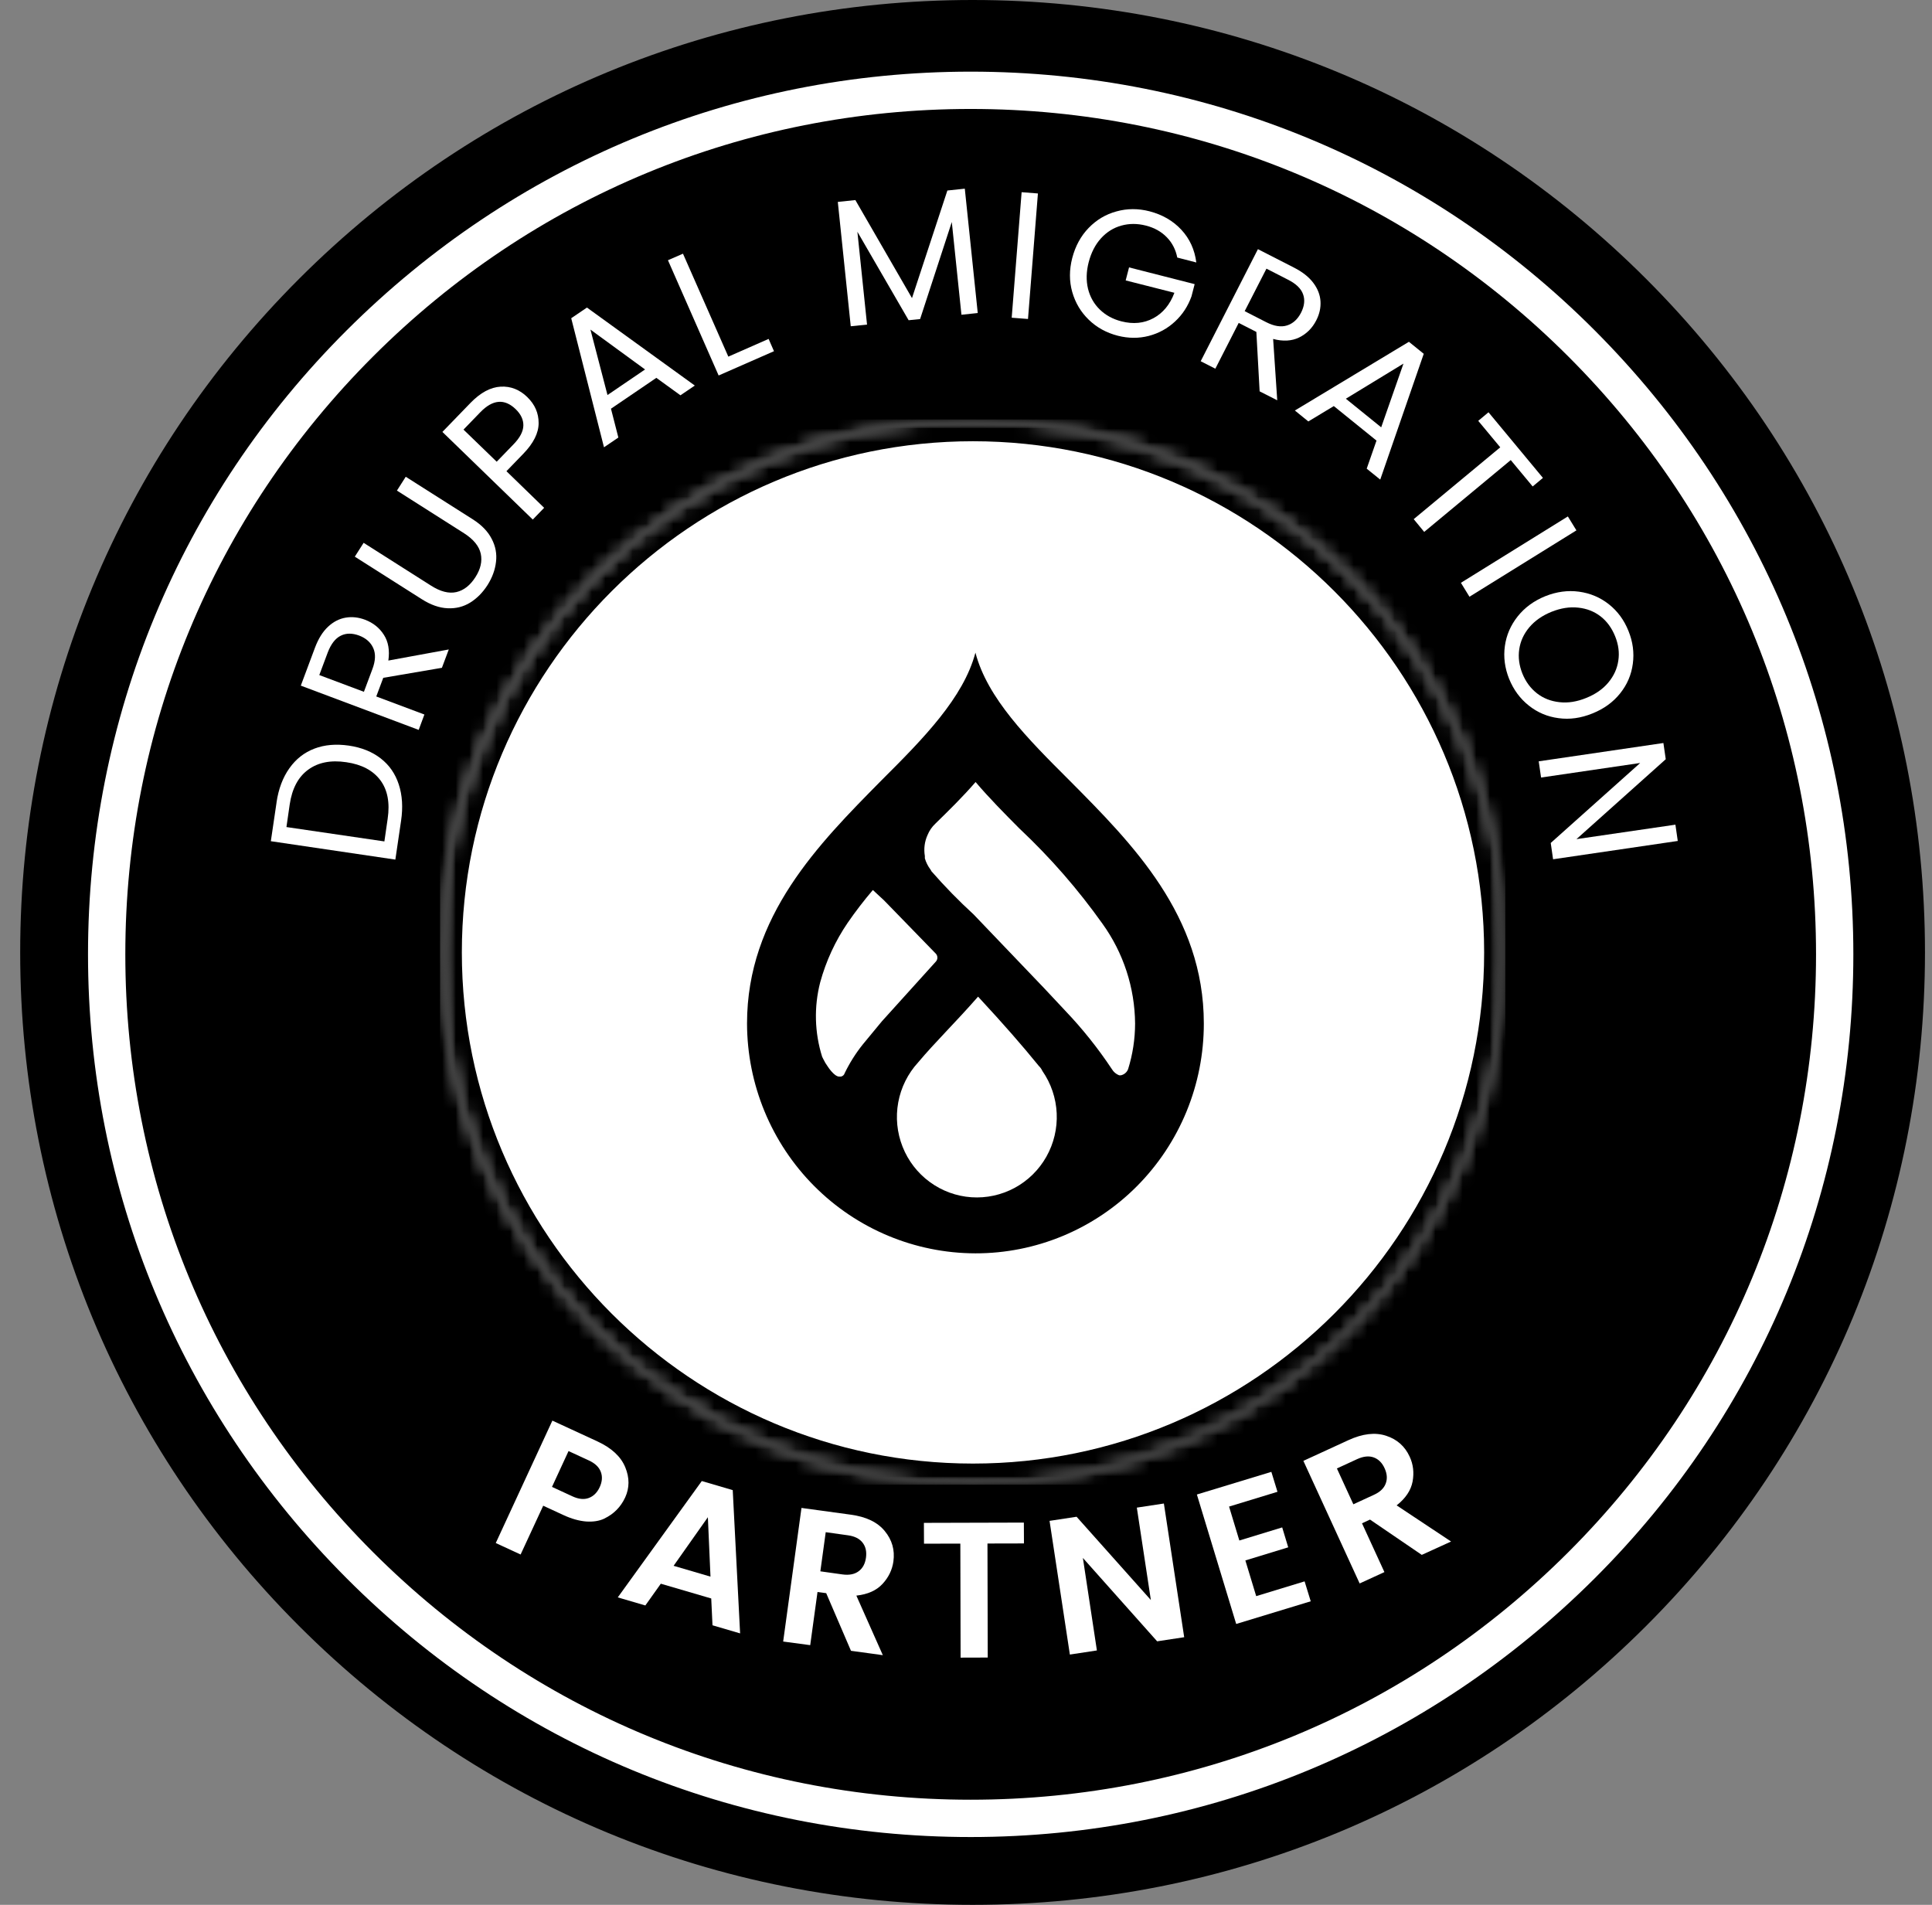
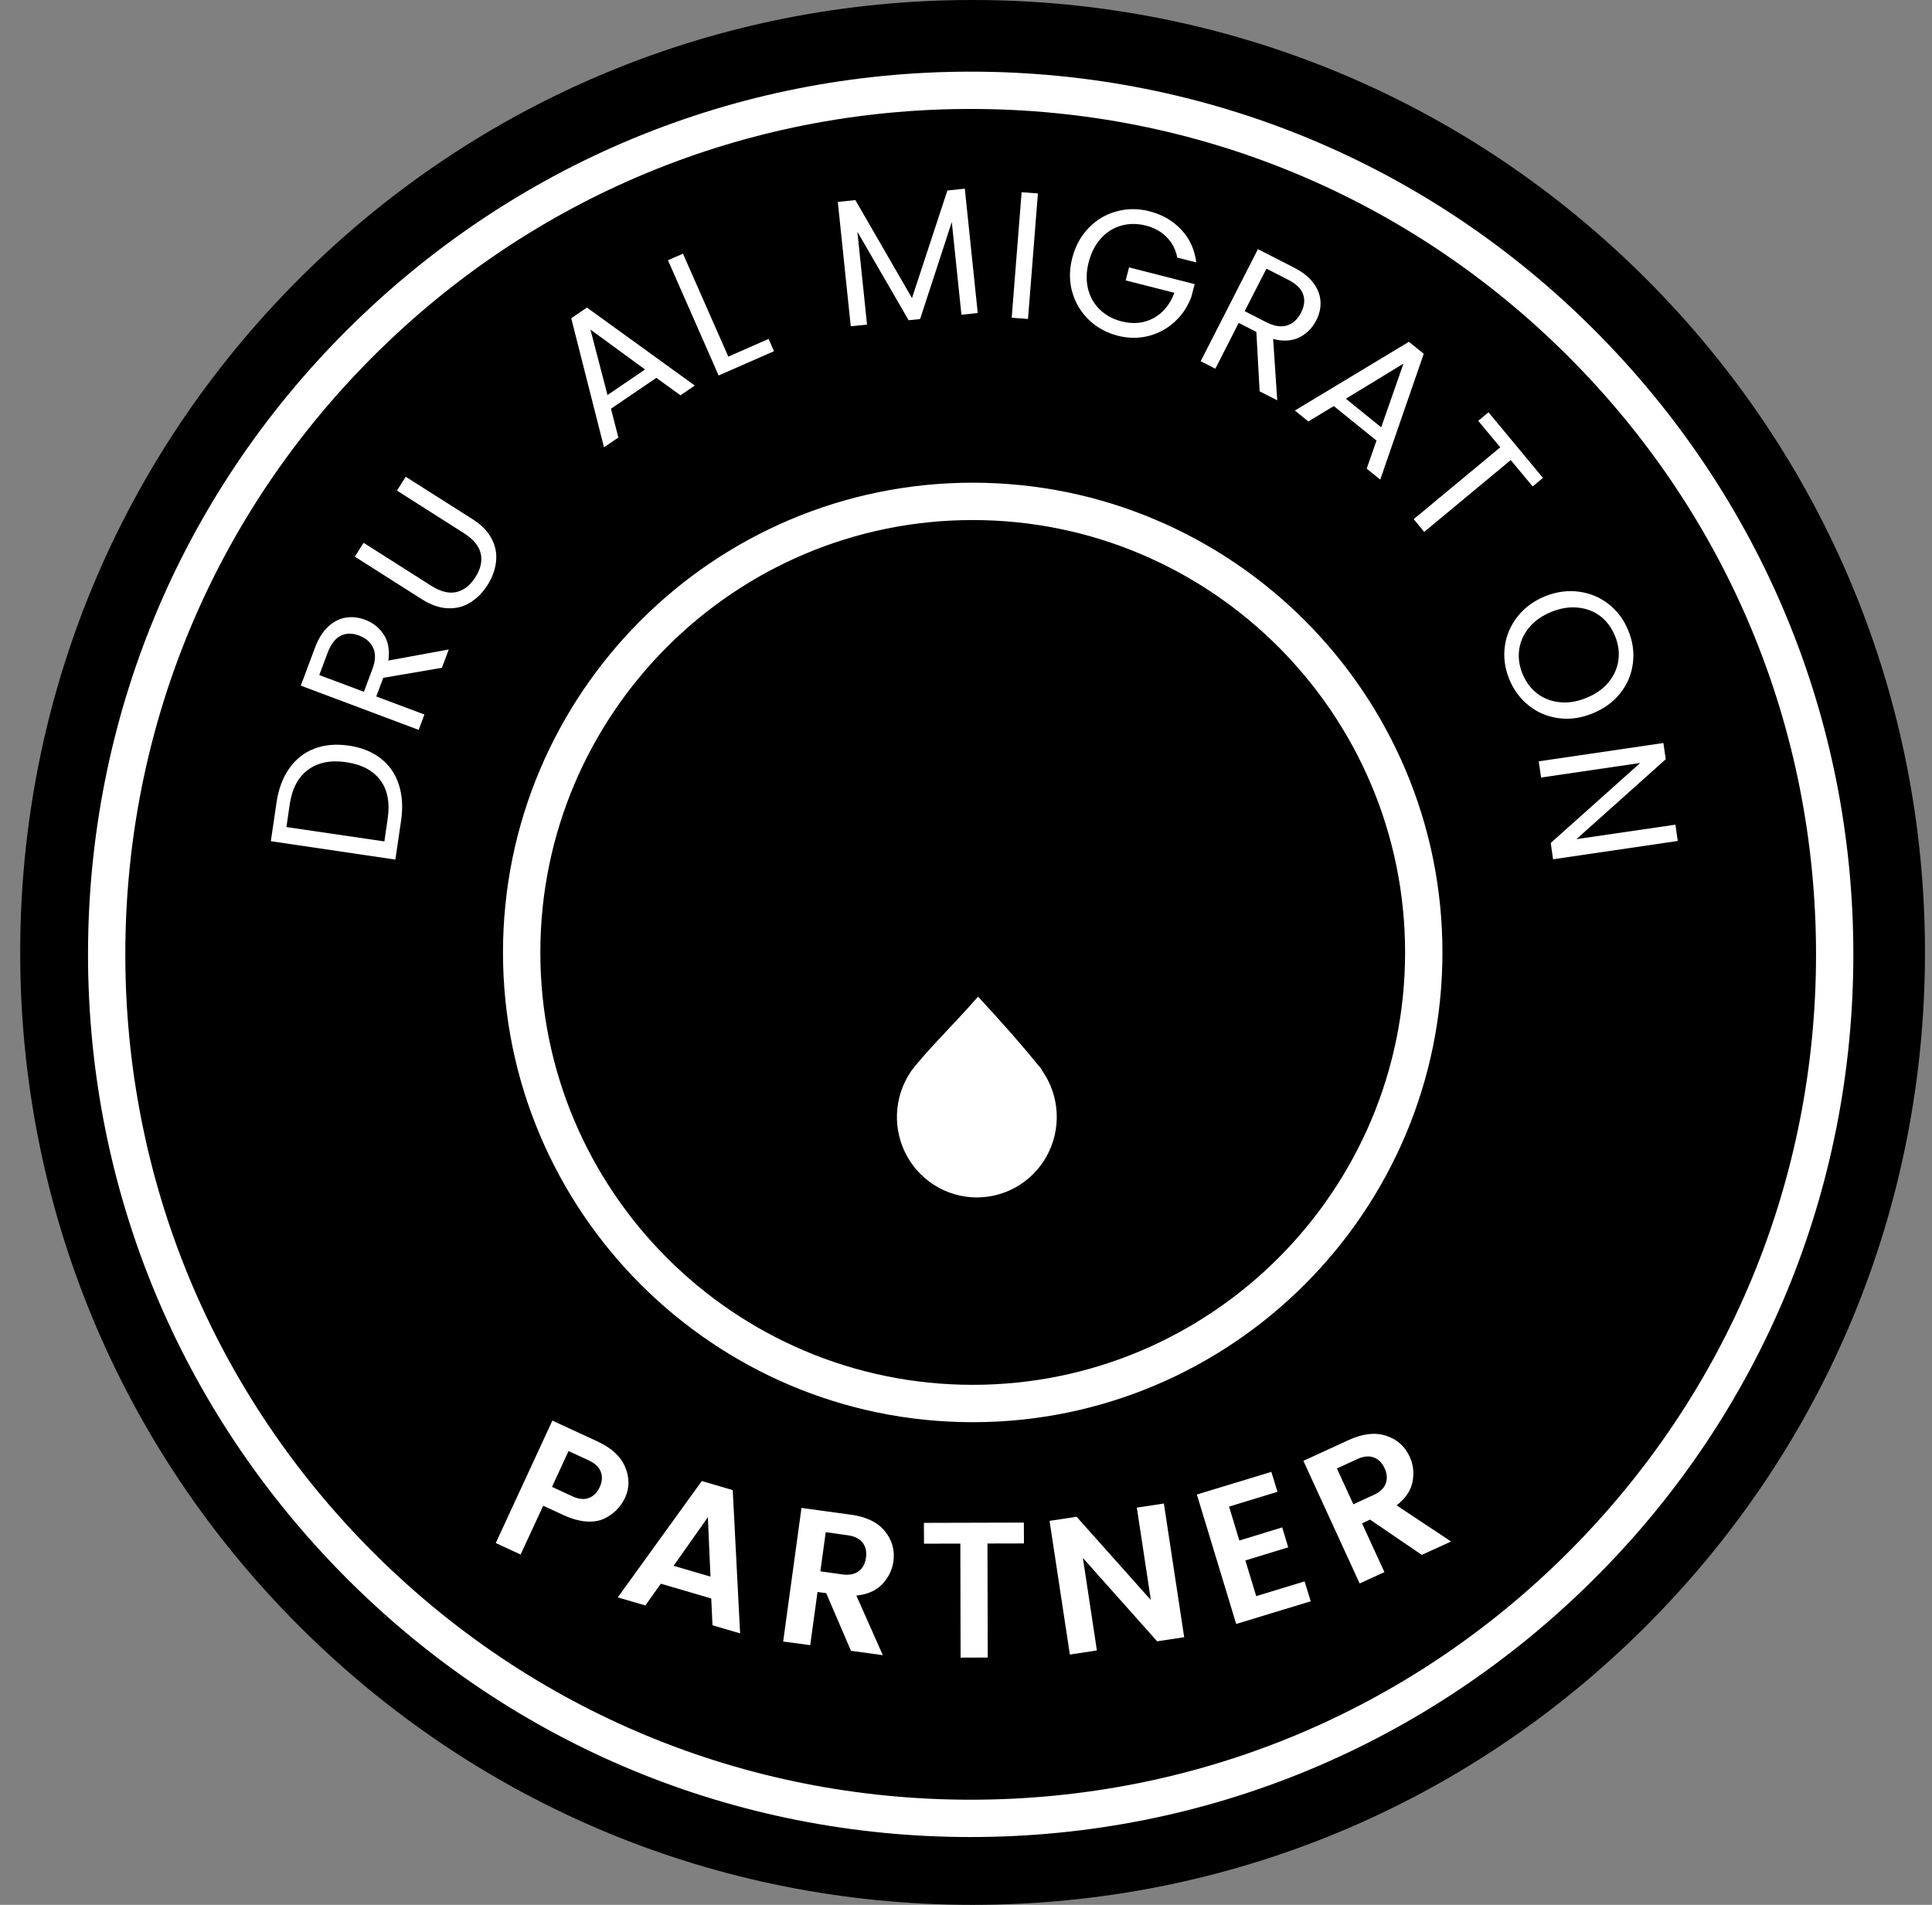
<svg xmlns="http://www.w3.org/2000/svg" width="142" height="140" viewBox="0 0 142 140" fill="none">
  <rect x="0" y="0" width="142" height="140" fill="#808080" stroke="none" />
-   <path d="M140.129 69.999C140.129 71.123 140.104 72.244 140.046 73.368C139.988 74.492 139.908 75.609 139.795 76.727C139.686 77.844 139.548 78.958 139.384 80.069C139.217 81.18 139.028 82.285 138.809 83.386C138.591 84.487 138.344 85.582 138.071 86.671C137.798 87.763 137.499 88.845 137.172 89.917C136.844 90.993 136.494 92.059 136.115 93.115C135.737 94.172 135.332 95.222 134.902 96.259C134.471 97.296 134.015 98.324 133.537 99.338C133.059 100.356 132.551 101.358 132.025 102.347C131.495 103.339 130.939 104.315 130.365 105.279C129.79 106.242 129.186 107.189 128.563 108.124C127.94 109.058 127.295 109.977 126.624 110.876C125.953 111.778 125.262 112.664 124.549 113.531C123.837 114.398 123.104 115.249 122.35 116.081C121.595 116.912 120.821 117.728 120.028 118.521C119.235 119.314 118.42 120.091 117.588 120.843C116.756 121.597 115.905 122.329 115.038 123.042C114.171 123.755 113.285 124.445 112.383 125.116C111.481 125.784 110.562 126.43 109.631 127.056C108.697 127.679 107.749 128.282 106.786 128.857C105.823 129.432 104.847 129.988 103.854 130.517C102.865 131.047 101.864 131.551 100.846 132.03C99.831 132.508 98.807 132.964 97.766 133.394C96.729 133.825 95.682 134.229 94.623 134.608C93.566 134.987 92.5 135.34 91.425 135.665C90.352 135.992 89.27 136.291 88.178 136.564C87.09 136.837 85.995 137.084 84.893 137.302C83.792 137.521 82.684 137.713 81.576 137.877C80.465 138.041 79.351 138.179 78.234 138.288C77.116 138.397 75.996 138.48 74.875 138.538C73.754 138.596 72.631 138.622 71.507 138.622C70.383 138.622 69.262 138.596 68.142 138.538C67.021 138.48 65.9 138.4 64.783 138.288C63.665 138.179 62.551 138.041 61.44 137.877C60.329 137.71 59.221 137.521 58.123 137.302C57.022 137.084 55.927 136.837 54.838 136.564C53.747 136.291 52.664 135.992 51.592 135.665C50.52 135.337 49.45 134.987 48.394 134.608C47.337 134.229 46.287 133.825 45.25 133.394C44.213 132.964 43.186 132.508 42.171 132.03C41.156 131.551 40.154 131.044 39.162 130.517C38.173 129.988 37.194 129.432 36.231 128.857C35.267 128.282 34.32 127.679 33.386 127.056C32.451 126.433 31.533 125.788 30.634 125.116C29.731 124.445 28.845 123.755 27.978 123.042C27.111 122.329 26.26 121.597 25.429 120.843C24.597 120.088 23.781 119.314 22.988 118.521C22.195 117.728 21.418 116.912 20.667 116.081C19.912 115.249 19.18 114.398 18.467 113.531C17.754 112.664 17.064 111.778 16.396 110.876C15.728 109.973 15.083 109.055 14.457 108.124C13.831 107.189 13.23 106.242 12.655 105.279C12.081 104.315 11.525 103.339 10.995 102.347C10.465 101.358 9.961 100.356 9.483 99.338C9.004 98.324 8.545 97.299 8.115 96.259C7.685 95.222 7.283 94.175 6.904 93.115C6.525 92.059 6.172 90.993 5.848 89.917C5.52 88.845 5.222 87.763 4.949 86.671C4.676 85.582 4.429 84.487 4.21 83.386C3.992 82.285 3.799 81.177 3.636 80.069C3.469 78.958 3.334 77.844 3.221 76.727C3.112 75.609 3.029 74.488 2.974 73.368C2.92 72.247 2.891 71.123 2.891 69.999C2.891 68.876 2.916 67.755 2.974 66.634C3.032 65.513 3.112 64.393 3.221 63.276C3.331 62.158 3.469 61.044 3.636 59.933C3.803 58.822 3.992 57.714 4.21 56.616C4.429 55.514 4.676 54.419 4.949 53.331C5.222 52.239 5.52 51.157 5.848 50.085C6.175 49.012 6.525 47.943 6.904 46.886C7.283 45.83 7.685 44.78 8.115 43.743C8.545 42.706 9.001 41.678 9.483 40.663C9.961 39.649 10.469 38.647 10.995 37.655C11.525 36.666 12.081 35.687 12.655 34.723C13.23 33.76 13.834 32.813 14.457 31.878C15.08 30.944 15.725 30.026 16.396 29.127C17.064 28.224 17.754 27.338 18.467 26.471C19.18 25.604 19.915 24.753 20.667 23.921C21.421 23.09 22.195 22.274 22.988 21.481C23.781 20.688 24.597 19.911 25.429 19.16C26.26 18.405 27.111 17.673 27.978 16.96C28.845 16.247 29.731 15.557 30.634 14.889C31.536 14.221 32.454 13.575 33.386 12.949C34.32 12.323 35.267 11.723 36.231 11.148C37.194 10.573 38.17 10.018 39.162 9.488C40.154 8.958 41.156 8.454 42.171 7.976C43.189 7.497 44.213 7.038 45.25 6.608C46.287 6.177 47.334 5.776 48.394 5.397C49.45 5.018 50.516 4.665 51.592 4.341C52.668 4.013 53.75 3.714 54.838 3.442C55.927 3.169 57.022 2.921 58.123 2.703C59.225 2.485 60.332 2.292 61.44 2.128C62.551 1.961 63.665 1.826 64.783 1.714C65.9 1.605 67.021 1.521 68.142 1.467C69.262 1.412 70.386 1.383 71.507 1.383C72.627 1.383 73.751 1.409 74.875 1.467C75.999 1.525 77.116 1.605 78.234 1.714C79.351 1.823 80.465 1.961 81.576 2.128C82.687 2.295 83.792 2.485 84.893 2.703C85.995 2.921 87.09 3.169 88.178 3.442C89.27 3.714 90.352 4.013 91.425 4.341C92.5 4.668 93.566 5.018 94.623 5.397C95.679 5.776 96.729 6.177 97.766 6.608C98.803 7.038 99.831 7.494 100.846 7.976C101.864 8.454 102.865 8.961 103.854 9.488C104.847 10.018 105.823 10.573 106.786 11.148C107.749 11.723 108.697 12.326 109.631 12.949C110.565 13.572 111.484 14.218 112.383 14.889C113.285 15.557 114.171 16.247 115.038 16.96C115.905 17.673 116.756 18.408 117.588 19.16C118.42 19.914 119.235 20.688 120.028 21.481C120.821 22.274 121.598 23.09 122.35 23.921C123.104 24.753 123.837 25.604 124.549 26.471C125.262 27.338 125.953 28.224 126.624 29.127C127.292 30.029 127.937 30.947 128.563 31.878C129.186 32.813 129.79 33.76 130.365 34.723C130.939 35.687 131.495 36.663 132.025 37.655C132.554 38.647 133.059 39.649 133.537 40.663C134.015 41.681 134.471 42.706 134.902 43.743C135.332 44.78 135.737 45.827 136.115 46.886C136.494 47.943 136.848 49.009 137.172 50.085C137.499 51.16 137.798 52.242 138.071 53.331C138.344 54.419 138.591 55.514 138.809 56.616C139.028 57.717 139.22 58.825 139.384 59.933C139.548 61.044 139.686 62.158 139.795 63.276C139.904 64.393 139.988 65.513 140.046 66.634C140.104 67.755 140.129 68.879 140.129 69.999Z" fill="black" />
+   <path d="M140.129 69.999C140.129 71.123 140.104 72.244 140.046 73.368C139.988 74.492 139.908 75.609 139.795 76.727C139.686 77.844 139.548 78.958 139.384 80.069C139.217 81.18 139.028 82.285 138.809 83.386C138.591 84.487 138.344 85.582 138.071 86.671C137.798 87.763 137.499 88.845 137.172 89.917C136.844 90.993 136.494 92.059 136.115 93.115C135.737 94.172 135.332 95.222 134.902 96.259C134.471 97.296 134.015 98.324 133.537 99.338C133.059 100.356 132.551 101.358 132.025 102.347C131.495 103.339 130.939 104.315 130.365 105.279C129.79 106.242 129.186 107.189 128.563 108.124C127.94 109.058 127.295 109.977 126.624 110.876C125.953 111.778 125.262 112.664 124.549 113.531C123.837 114.398 123.104 115.249 122.35 116.081C121.595 116.912 120.821 117.728 120.028 118.521C119.235 119.314 118.42 120.091 117.588 120.843C114.171 123.755 113.285 124.445 112.383 125.116C111.481 125.784 110.562 126.43 109.631 127.056C108.697 127.679 107.749 128.282 106.786 128.857C105.823 129.432 104.847 129.988 103.854 130.517C102.865 131.047 101.864 131.551 100.846 132.03C99.831 132.508 98.807 132.964 97.766 133.394C96.729 133.825 95.682 134.229 94.623 134.608C93.566 134.987 92.5 135.34 91.425 135.665C90.352 135.992 89.27 136.291 88.178 136.564C87.09 136.837 85.995 137.084 84.893 137.302C83.792 137.521 82.684 137.713 81.576 137.877C80.465 138.041 79.351 138.179 78.234 138.288C77.116 138.397 75.996 138.48 74.875 138.538C73.754 138.596 72.631 138.622 71.507 138.622C70.383 138.622 69.262 138.596 68.142 138.538C67.021 138.48 65.9 138.4 64.783 138.288C63.665 138.179 62.551 138.041 61.44 137.877C60.329 137.71 59.221 137.521 58.123 137.302C57.022 137.084 55.927 136.837 54.838 136.564C53.747 136.291 52.664 135.992 51.592 135.665C50.52 135.337 49.45 134.987 48.394 134.608C47.337 134.229 46.287 133.825 45.25 133.394C44.213 132.964 43.186 132.508 42.171 132.03C41.156 131.551 40.154 131.044 39.162 130.517C38.173 129.988 37.194 129.432 36.231 128.857C35.267 128.282 34.32 127.679 33.386 127.056C32.451 126.433 31.533 125.788 30.634 125.116C29.731 124.445 28.845 123.755 27.978 123.042C27.111 122.329 26.26 121.597 25.429 120.843C24.597 120.088 23.781 119.314 22.988 118.521C22.195 117.728 21.418 116.912 20.667 116.081C19.912 115.249 19.18 114.398 18.467 113.531C17.754 112.664 17.064 111.778 16.396 110.876C15.728 109.973 15.083 109.055 14.457 108.124C13.831 107.189 13.23 106.242 12.655 105.279C12.081 104.315 11.525 103.339 10.995 102.347C10.465 101.358 9.961 100.356 9.483 99.338C9.004 98.324 8.545 97.299 8.115 96.259C7.685 95.222 7.283 94.175 6.904 93.115C6.525 92.059 6.172 90.993 5.848 89.917C5.52 88.845 5.222 87.763 4.949 86.671C4.676 85.582 4.429 84.487 4.21 83.386C3.992 82.285 3.799 81.177 3.636 80.069C3.469 78.958 3.334 77.844 3.221 76.727C3.112 75.609 3.029 74.488 2.974 73.368C2.92 72.247 2.891 71.123 2.891 69.999C2.891 68.876 2.916 67.755 2.974 66.634C3.032 65.513 3.112 64.393 3.221 63.276C3.331 62.158 3.469 61.044 3.636 59.933C3.803 58.822 3.992 57.714 4.21 56.616C4.429 55.514 4.676 54.419 4.949 53.331C5.222 52.239 5.52 51.157 5.848 50.085C6.175 49.012 6.525 47.943 6.904 46.886C7.283 45.83 7.685 44.78 8.115 43.743C8.545 42.706 9.001 41.678 9.483 40.663C9.961 39.649 10.469 38.647 10.995 37.655C11.525 36.666 12.081 35.687 12.655 34.723C13.23 33.76 13.834 32.813 14.457 31.878C15.08 30.944 15.725 30.026 16.396 29.127C17.064 28.224 17.754 27.338 18.467 26.471C19.18 25.604 19.915 24.753 20.667 23.921C21.421 23.09 22.195 22.274 22.988 21.481C23.781 20.688 24.597 19.911 25.429 19.16C26.26 18.405 27.111 17.673 27.978 16.96C28.845 16.247 29.731 15.557 30.634 14.889C31.536 14.221 32.454 13.575 33.386 12.949C34.32 12.323 35.267 11.723 36.231 11.148C37.194 10.573 38.17 10.018 39.162 9.488C40.154 8.958 41.156 8.454 42.171 7.976C43.189 7.497 44.213 7.038 45.25 6.608C46.287 6.177 47.334 5.776 48.394 5.397C49.45 5.018 50.516 4.665 51.592 4.341C52.668 4.013 53.75 3.714 54.838 3.442C55.927 3.169 57.022 2.921 58.123 2.703C59.225 2.485 60.332 2.292 61.44 2.128C62.551 1.961 63.665 1.826 64.783 1.714C65.9 1.605 67.021 1.521 68.142 1.467C69.262 1.412 70.386 1.383 71.507 1.383C72.627 1.383 73.751 1.409 74.875 1.467C75.999 1.525 77.116 1.605 78.234 1.714C79.351 1.823 80.465 1.961 81.576 2.128C82.687 2.295 83.792 2.485 84.893 2.703C85.995 2.921 87.09 3.169 88.178 3.442C89.27 3.714 90.352 4.013 91.425 4.341C92.5 4.668 93.566 5.018 94.623 5.397C95.679 5.776 96.729 6.177 97.766 6.608C98.803 7.038 99.831 7.494 100.846 7.976C101.864 8.454 102.865 8.961 103.854 9.488C104.847 10.018 105.823 10.573 106.786 11.148C107.749 11.723 108.697 12.326 109.631 12.949C110.565 13.572 111.484 14.218 112.383 14.889C113.285 15.557 114.171 16.247 115.038 16.96C115.905 17.673 116.756 18.408 117.588 19.16C118.42 19.914 119.235 20.688 120.028 21.481C120.821 22.274 121.598 23.09 122.35 23.921C123.104 24.753 123.837 25.604 124.549 26.471C125.262 27.338 125.953 28.224 126.624 29.127C127.292 30.029 127.937 30.947 128.563 31.878C129.186 32.813 129.79 33.76 130.365 34.723C130.939 35.687 131.495 36.663 132.025 37.655C132.554 38.647 133.059 39.649 133.537 40.663C134.015 41.681 134.471 42.706 134.902 43.743C135.332 44.78 135.737 45.827 136.115 46.886C136.494 47.943 136.848 49.009 137.172 50.085C137.499 51.16 137.798 52.242 138.071 53.331C138.344 54.419 138.591 55.514 138.809 56.616C139.028 57.717 139.22 58.825 139.384 59.933C139.548 61.044 139.686 62.158 139.795 63.276C139.904 64.393 139.988 65.513 140.046 66.634C140.104 67.755 140.129 68.879 140.129 69.999Z" fill="black" />
  <path d="M71.484 140C52.783 140 35.197 132.721 21.98 119.504C8.764 106.291 1.484 88.704 1.484 70C1.484 51.296 8.764 33.712 21.98 20.496C35.197 7.279 52.783 0 71.484 0C90.185 0 107.775 7.279 120.989 20.496C134.205 33.712 141.484 51.296 141.484 70C141.484 88.704 134.205 106.291 120.989 119.504C107.772 132.717 90.189 140 71.484 140ZM71.484 2.745C53.509 2.745 36.626 9.745 23.942 22.458C11.259 35.17 4.23 52.025 4.23 70C4.23 87.975 11.23 104.862 23.942 117.545C36.655 130.229 53.538 137.258 71.484 137.258C89.431 137.258 106.346 130.258 119.03 117.545C131.713 104.833 138.742 87.95 138.742 70C138.742 52.05 131.742 35.141 119.03 22.458C106.317 9.774 89.46 2.745 71.484 2.745Z" fill="black" />
  <path d="M71.517 69.973L131.101 91.923C133.622 85.09 134.993 77.728 134.993 70.028C134.993 34.973 106.572 6.523 71.489 6.523C36.405 6.523 7.984 34.944 7.984 69.999C7.984 77.699 9.355 85.094 11.876 91.923L71.514 69.973H71.517Z" fill="black" />
  <path d="M71.344 135.017C54.011 135.017 37.715 128.267 25.481 116.004C13.244 103.741 6.469 87.474 6.469 70.141C6.469 52.808 13.218 36.516 25.481 24.279C37.744 12.045 54.011 5.266 71.344 5.266C88.677 5.266 104.97 12.016 117.207 24.279C129.441 36.541 136.219 52.812 136.219 70.141C136.219 87.471 129.47 103.77 117.207 116.004C104.944 128.241 88.674 135.017 71.344 135.017ZM71.344 8.008C54.74 8.008 39.144 14.475 27.411 26.208C15.678 37.941 9.211 53.537 9.211 70.141C9.211 86.746 15.681 102.341 27.411 114.074C39.141 125.808 54.737 132.274 71.344 132.274C87.951 132.274 103.544 125.804 115.277 114.074C127.01 102.341 133.477 86.746 133.477 70.141C133.477 53.537 127.01 37.941 115.277 26.208C103.544 14.475 87.948 8.008 71.344 8.008Z" fill="white" />
  <path d="M104.632 69.998C104.632 70.54 104.619 71.083 104.594 71.626C104.568 72.168 104.526 72.711 104.472 73.247C104.417 73.787 104.35 74.326 104.273 74.862C104.192 75.399 104.099 75.935 103.996 76.465C103.891 76.998 103.772 77.524 103.64 78.051C103.508 78.578 103.364 79.101 103.207 79.621C103.049 80.138 102.879 80.655 102.696 81.166C102.513 81.676 102.317 82.184 102.108 82.681C101.9 83.182 101.681 83.68 101.45 84.171C101.219 84.663 100.975 85.147 100.718 85.626C100.461 86.104 100.195 86.576 99.915 87.042C99.636 87.507 99.347 87.967 99.045 88.416C98.743 88.869 98.432 89.312 98.107 89.749C97.783 90.185 97.452 90.612 97.109 91.03C96.765 91.447 96.409 91.858 96.046 92.263C95.68 92.664 95.307 93.056 94.925 93.441C94.543 93.827 94.148 94.199 93.747 94.562C93.342 94.928 92.934 95.281 92.514 95.625C92.093 95.968 91.666 96.302 91.233 96.624C90.796 96.948 90.353 97.259 89.9 97.561C89.451 97.863 88.991 98.152 88.526 98.431C88.06 98.711 87.588 98.977 87.11 99.234C86.631 99.491 86.146 99.735 85.655 99.966C85.164 100.197 84.669 100.419 84.165 100.624C83.664 100.833 83.157 101.029 82.65 101.212C82.139 101.395 81.622 101.565 81.105 101.723C80.585 101.88 80.065 102.024 79.535 102.156C79.008 102.288 78.478 102.407 77.949 102.513C77.416 102.618 76.883 102.708 76.346 102.789C75.81 102.866 75.271 102.933 74.731 102.988C74.192 103.042 73.652 103.081 73.11 103.11C72.567 103.135 72.024 103.148 71.482 103.148C70.939 103.148 70.396 103.135 69.857 103.11C69.314 103.084 68.772 103.042 68.232 102.988C67.693 102.933 67.156 102.866 66.617 102.789C66.081 102.708 65.544 102.615 65.015 102.513C64.482 102.407 63.955 102.288 63.428 102.156C62.902 102.024 62.379 101.88 61.858 101.723C61.341 101.565 60.824 101.395 60.314 101.212C59.803 101.029 59.296 100.833 58.798 100.624C58.297 100.416 57.8 100.197 57.308 99.966C56.817 99.735 56.332 99.491 55.854 99.234C55.375 98.977 54.903 98.711 54.438 98.431C53.972 98.152 53.513 97.863 53.063 97.561C52.614 97.259 52.167 96.948 51.734 96.624C51.297 96.299 50.87 95.968 50.453 95.625C50.035 95.281 49.624 94.925 49.22 94.562C48.818 94.196 48.427 93.824 48.041 93.441C47.656 93.059 47.283 92.664 46.921 92.263C46.555 91.858 46.202 91.451 45.858 91.03C45.514 90.609 45.18 90.182 44.856 89.749C44.532 89.312 44.22 88.869 43.918 88.416C43.617 87.967 43.328 87.507 43.048 87.042C42.769 86.576 42.502 86.104 42.245 85.626C41.989 85.147 41.745 84.663 41.513 84.171C41.282 83.68 41.06 83.185 40.852 82.681C40.643 82.18 40.45 81.673 40.267 81.166C40.084 80.655 39.914 80.138 39.757 79.621C39.599 79.101 39.455 78.581 39.324 78.051C39.192 77.524 39.073 76.995 38.967 76.465C38.861 75.932 38.771 75.399 38.691 74.862C38.611 74.326 38.546 73.787 38.492 73.247C38.437 72.708 38.399 72.168 38.37 71.626C38.341 71.083 38.328 70.54 38.328 69.998C38.328 69.455 38.341 68.912 38.37 68.373C38.399 67.834 38.437 67.288 38.492 66.748C38.546 66.209 38.611 65.673 38.691 65.133C38.771 64.594 38.864 64.061 38.967 63.531C39.073 62.998 39.192 62.471 39.324 61.945C39.455 61.418 39.599 60.895 39.757 60.374C39.914 59.857 40.084 59.34 40.267 58.83C40.45 58.319 40.646 57.812 40.852 57.314C41.06 56.813 41.279 56.316 41.513 55.824C41.745 55.333 41.989 54.848 42.245 54.37C42.502 53.891 42.769 53.419 43.048 52.954C43.324 52.488 43.617 52.029 43.918 51.579C44.22 51.13 44.532 50.684 44.856 50.25C45.18 49.813 45.514 49.386 45.858 48.969C46.202 48.551 46.558 48.14 46.921 47.736C47.283 47.335 47.659 46.943 48.041 46.557C48.427 46.175 48.818 45.8 49.22 45.437C49.624 45.071 50.032 44.718 50.453 44.374C50.873 44.03 51.3 43.696 51.734 43.372C52.167 43.048 52.614 42.736 53.063 42.435C53.516 42.133 53.972 41.844 54.438 41.564C54.903 41.285 55.375 41.018 55.854 40.762C56.332 40.505 56.817 40.261 57.308 40.029C57.8 39.798 58.294 39.577 58.795 39.368C59.296 39.159 59.803 38.967 60.314 38.784C60.824 38.601 61.341 38.43 61.858 38.273C62.379 38.116 62.899 37.971 63.428 37.84C63.955 37.708 64.485 37.589 65.015 37.483C65.548 37.377 66.081 37.287 66.617 37.207C67.153 37.127 67.693 37.062 68.232 37.008C68.772 36.953 69.314 36.915 69.857 36.886C70.4 36.857 70.942 36.844 71.482 36.844C72.021 36.844 72.567 36.857 73.11 36.886C73.652 36.915 74.195 36.953 74.731 37.008C75.271 37.062 75.81 37.127 76.346 37.207C76.883 37.287 77.419 37.38 77.949 37.483C78.482 37.589 79.008 37.708 79.535 37.84C80.061 37.971 80.585 38.116 81.105 38.273C81.622 38.43 82.139 38.601 82.65 38.784C83.16 38.967 83.668 39.162 84.165 39.368C84.666 39.577 85.164 39.795 85.655 40.029C86.146 40.261 86.631 40.505 87.11 40.762C87.588 41.018 88.06 41.285 88.526 41.564C88.991 41.84 89.451 42.133 89.9 42.435C90.353 42.736 90.796 43.048 91.233 43.372C91.669 43.696 92.096 44.03 92.514 44.374C92.931 44.718 93.342 45.074 93.747 45.437C94.148 45.8 94.54 46.175 94.925 46.557C95.311 46.94 95.683 47.335 96.046 47.736C96.412 48.14 96.765 48.548 97.109 48.969C97.452 49.39 97.786 49.817 98.107 50.25C98.432 50.684 98.743 51.13 99.045 51.579C99.347 52.032 99.636 52.488 99.915 52.954C100.195 53.419 100.461 53.891 100.718 54.37C100.975 54.848 101.219 55.333 101.45 55.824C101.681 56.316 101.903 56.81 102.108 57.311C102.317 57.812 102.513 58.319 102.696 58.83C102.879 59.34 103.049 59.857 103.207 60.374C103.364 60.895 103.508 61.415 103.64 61.945C103.772 62.471 103.891 63.001 103.996 63.531C104.102 64.064 104.192 64.597 104.273 65.133C104.35 65.669 104.417 66.209 104.472 66.748C104.526 67.288 104.565 67.83 104.594 68.373C104.619 68.916 104.632 69.458 104.632 69.998Z" fill="black" />
  <path d="M71.493 104.527C52.455 104.527 36.969 89.043 36.969 70.002C36.969 50.961 52.452 35.477 71.493 35.477C90.535 35.477 106.018 50.961 106.018 70.002C106.018 89.043 90.535 104.527 71.493 104.527ZM71.493 38.222C53.968 38.222 39.714 52.476 39.714 70.002C39.714 87.527 53.968 101.781 71.493 101.781C89.019 101.781 103.273 87.527 103.273 70.002C103.273 52.476 89.019 38.222 71.493 38.222Z" fill="white" />
  <path d="M20.324 58.975C20.471 57.983 20.786 57.144 21.268 56.467C21.746 55.789 22.359 55.308 23.108 55.022C23.856 54.736 24.7 54.666 25.638 54.8C26.576 54.938 27.356 55.253 27.985 55.744C28.615 56.233 29.054 56.868 29.311 57.658C29.568 58.445 29.626 59.334 29.478 60.327L29.058 63.178L19.906 61.826L20.327 58.975H20.324ZM28.492 60.179C28.666 58.997 28.486 58.05 27.95 57.337C27.414 56.624 26.582 56.184 25.455 56.021C24.318 55.85 23.384 56.033 22.652 56.57C21.92 57.103 21.467 57.954 21.293 59.126L21.053 60.786L28.252 61.842L28.492 60.182V60.179Z" fill="white" />
  <path d="M32.478 49.082L28.169 49.818L27.655 51.189L31.193 52.515L30.773 53.645L22.109 50.392L23.153 47.596C23.4 46.941 23.718 46.43 24.11 46.064C24.502 45.698 24.932 45.476 25.401 45.396C25.869 45.316 26.348 45.367 26.833 45.55C27.43 45.778 27.892 46.147 28.217 46.661C28.544 47.169 28.65 47.798 28.544 48.549L32.985 47.734L32.478 49.086V49.082ZM26.746 50.848L27.369 49.182C27.6 48.572 27.623 48.055 27.436 47.637C27.25 47.214 26.903 46.905 26.399 46.713C25.889 46.523 25.433 46.526 25.041 46.725C24.646 46.921 24.328 47.332 24.091 47.949L23.468 49.615L26.746 50.845V50.848Z" fill="white" />
  <path d="M26.73 39.898L31.668 43.035C32.365 43.481 32.988 43.642 33.541 43.517C34.093 43.388 34.562 43.019 34.947 42.412C35.326 41.821 35.454 41.246 35.335 40.694C35.213 40.142 34.806 39.641 34.112 39.195L29.174 36.057L29.822 35.04L34.751 38.17C35.403 38.584 35.865 39.066 36.141 39.609C36.424 40.148 36.527 40.71 36.456 41.295C36.389 41.879 36.183 42.447 35.833 43C35.48 43.552 35.053 43.982 34.555 44.291C34.06 44.596 33.508 44.734 32.901 44.705C32.291 44.679 31.662 44.458 31.007 44.043L26.078 40.913L26.727 39.895L26.73 39.898Z" fill="white" />
-   <path d="M38.761 29.192C39.313 29.728 39.589 30.361 39.589 31.093C39.589 31.825 39.211 32.58 38.459 33.354L37.223 34.632L39.994 37.323L39.159 38.186L32.516 31.745L34.59 29.603C35.319 28.855 36.054 28.46 36.799 28.418C37.541 28.377 38.196 28.637 38.767 29.195L38.761 29.192ZM37.743 32.657C38.212 32.175 38.453 31.719 38.466 31.286C38.478 30.856 38.292 30.451 37.904 30.075C37.085 29.282 36.215 29.356 35.303 30.297L34.067 31.575L36.507 33.935L37.743 32.657Z" fill="white" />
  <path d="M48.239 27.772L44.906 30.039L45.449 32.158L44.393 32.874L41.984 23.389L43.14 22.605L51.068 28.337L50.012 29.053L48.239 27.769V27.772ZM47.411 27.155L43.397 24.224L44.65 29.034L47.411 27.155Z" fill="white" />
  <path d="M53.528 26.213L56.492 24.909L56.887 25.812L52.819 27.597L49.094 19.126L50.198 18.645L53.531 26.21L53.528 26.213Z" fill="white" />
  <path d="M70.912 13.867L71.863 23.006L70.665 23.134L69.956 16.317L67.627 23.449L66.783 23.536L63.017 17.033L63.726 23.857L62.529 23.979L61.578 14.84L62.869 14.705L67.03 21.911L69.631 14.002L70.909 13.867H70.912Z" fill="white" />
  <path d="M76.286 14.219L75.557 23.444L74.359 23.351L75.088 14.126L76.286 14.219Z" fill="white" />
  <path d="M86.528 18.931C86.413 18.343 86.156 17.846 85.758 17.438C85.36 17.027 84.849 16.741 84.226 16.581C83.597 16.42 82.996 16.42 82.418 16.581C81.84 16.741 81.343 17.052 80.919 17.518C80.498 17.984 80.2 18.568 80.017 19.271C79.837 19.968 79.824 20.62 79.968 21.224C80.119 21.83 80.411 22.341 80.839 22.755C81.266 23.169 81.795 23.458 82.425 23.619C83.295 23.841 84.078 23.763 84.778 23.385C85.478 23.006 85.992 22.386 86.317 21.519L82.736 20.61L82.984 19.653L87.806 20.883L87.572 21.786C87.312 22.508 86.911 23.124 86.361 23.632C85.812 24.142 85.17 24.496 84.435 24.688C83.7 24.878 82.939 24.874 82.155 24.675C81.32 24.46 80.611 24.069 80.026 23.503C79.442 22.938 79.037 22.258 78.809 21.464C78.584 20.668 78.584 19.833 78.809 18.963C79.037 18.086 79.439 17.348 80.013 16.754C80.591 16.157 81.275 15.749 82.062 15.537C82.845 15.319 83.655 15.315 84.489 15.53C85.44 15.778 86.22 16.23 86.83 16.889C87.44 17.544 87.806 18.346 87.928 19.291L86.522 18.928L86.528 18.931Z" fill="white" />
  <path d="M92.582 28.762L92.341 24.395L91.044 23.733L89.326 27.098L88.25 26.549L92.456 18.313L95.112 19.671C95.735 19.989 96.21 20.365 96.531 20.795C96.852 21.222 97.026 21.675 97.055 22.147C97.083 22.619 96.981 23.088 96.74 23.553C96.448 24.122 96.03 24.536 95.481 24.806C94.935 25.069 94.3 25.104 93.574 24.912L93.876 29.42L92.585 28.765L92.582 28.762ZM91.483 22.869L93.063 23.678C93.648 23.977 94.158 24.058 94.595 23.919C95.038 23.778 95.378 23.463 95.626 22.982C95.876 22.491 95.924 22.038 95.773 21.623C95.626 21.209 95.256 20.853 94.662 20.554L93.083 19.745L91.483 22.869Z" fill="white" />
  <path d="M101.17 32.381L98.033 29.845L96.161 30.975L95.172 30.172L103.553 25.121L104.644 26.004L101.446 35.249L100.451 34.446L101.173 32.378L101.17 32.381ZM101.517 31.405L103.154 26.724L98.919 29.305L101.514 31.405H101.517Z" fill="white" />
  <path d="M113.404 35.124L112.65 35.754L111.038 33.814L104.677 39.093L103.906 38.156L110.267 32.877L108.649 30.931L109.403 30.301L113.404 35.124Z" fill="white" />
-   <path d="M115.865 38.981L108.004 43.859L107.375 42.835L115.236 37.957L115.865 38.981Z" fill="white" />
  <path d="M110.921 49.903C110.6 49.1 110.494 48.294 110.606 47.488C110.715 46.685 111.03 45.957 111.544 45.308C112.061 44.656 112.735 44.162 113.57 43.821C114.408 43.487 115.236 43.375 116.058 43.487C116.883 43.6 117.612 43.908 118.251 44.412C118.887 44.916 119.369 45.568 119.69 46.371C120.014 47.167 120.12 47.97 120.011 48.779C119.905 49.592 119.594 50.317 119.08 50.959C118.566 51.605 117.885 52.099 117.041 52.437C116.196 52.78 115.368 52.896 114.552 52.783C113.737 52.677 113.008 52.369 112.366 51.858C111.727 51.351 111.245 50.696 110.921 49.9V49.903ZM111.897 49.514C112.141 50.112 112.5 50.593 112.966 50.959C113.438 51.325 113.99 51.541 114.62 51.608C115.249 51.679 115.901 51.576 116.578 51.3C117.269 51.024 117.815 50.642 118.216 50.157C118.617 49.675 118.861 49.139 118.945 48.551C119.035 47.967 118.955 47.37 118.711 46.766C118.463 46.153 118.107 45.664 117.641 45.302C117.172 44.939 116.627 44.727 116.004 44.66C115.377 44.589 114.722 44.691 114.029 44.968C113.351 45.244 112.809 45.623 112.404 46.104C111.996 46.589 111.749 47.129 111.662 47.723C111.576 48.313 111.656 48.914 111.897 49.514Z" fill="white" />
  <path d="M114.15 63.154L113.977 61.956L120.553 56.077L113.267 57.146L113.094 55.955L122.258 54.609L122.431 55.801L115.868 61.674L123.141 60.611L123.314 61.808L114.15 63.154Z" fill="white" />
  <path d="M44.41 111.616C44.044 111.789 43.601 111.86 43.078 111.825C42.561 111.783 42.008 111.629 41.418 111.356L39.925 110.666L38.264 114.252L36.438 113.408L40.599 104.411L43.916 105.942C44.953 106.424 45.634 107.056 45.955 107.837C46.276 108.614 46.273 109.352 45.949 110.059C45.621 110.765 45.107 111.282 44.404 111.616H44.41ZM40.57 109.282L42.063 109.972C42.519 110.184 42.92 110.226 43.267 110.1C43.617 109.972 43.89 109.706 44.076 109.304C44.263 108.9 44.291 108.521 44.157 108.174C44.025 107.827 43.736 107.548 43.28 107.339L41.787 106.649L40.57 109.285V109.282Z" fill="white" />
  <path d="M52.368 119.458L52.275 117.483L48.569 116.398L47.432 117.997L45.406 117.403L51.581 108.852L53.855 109.52L54.397 120.049L52.371 119.455L52.368 119.458ZM49.504 115.081L52.22 115.878L52.028 111.511L49.507 115.085L49.504 115.081Z" fill="white" />
  <path d="M60.087 117L59.55 120.914L57.562 120.648L58.908 110.829L62.52 111.323C63.657 111.474 64.495 111.875 65.028 112.527C65.568 113.179 65.779 113.924 65.664 114.762C65.577 115.379 65.311 115.931 64.861 116.416C64.415 116.897 63.773 117.183 62.941 117.273L64.887 121.65L62.546 121.329L60.725 117.093L60.083 117.007L60.087 117ZM60.69 112.611L60.295 115.488L61.92 115.716C62.414 115.783 62.812 115.706 63.111 115.481C63.41 115.26 63.587 114.926 63.648 114.486C63.709 114.04 63.628 113.673 63.4 113.381C63.172 113.086 62.813 112.906 62.315 112.839L60.69 112.611Z" fill="white" />
  <path d="M67.913 113.457L67.906 111.926L75.253 111.906L75.26 113.438L72.578 113.444L72.598 121.825L70.603 121.831L70.584 113.451L67.916 113.457H67.913Z" fill="white" />
  <path d="M83.556 110.806L85.544 110.504L87.037 120.33L85.049 120.632L79.591 114.505L80.621 121.303L78.634 121.605L77.141 111.779L79.128 111.477L84.587 117.597L83.556 110.806Z" fill="white" />
  <path d="M93.444 108.179L93.893 109.643L90.335 110.729L91.09 113.223L94.24 112.26L94.683 113.724L91.533 114.688L92.329 117.311L95.887 116.226L96.337 117.69L90.859 119.357L87.969 109.842L93.447 108.176L93.444 108.179Z" fill="white" />
  <path d="M100.106 111.958L101.753 115.544L99.933 116.379L95.797 107.369L99.114 105.844C100.151 105.369 101.073 105.259 101.875 105.523C102.681 105.783 103.259 106.297 103.609 107.061C103.873 107.629 103.943 108.236 103.824 108.888C103.702 109.536 103.314 110.118 102.652 110.641L106.653 113.297L104.499 114.279L100.694 111.685L100.106 111.958ZM98.26 107.925L99.47 110.561L100.97 109.87C101.426 109.665 101.715 109.389 101.846 109.042C101.981 108.695 101.952 108.316 101.766 107.912C101.583 107.507 101.313 107.241 100.963 107.115C100.617 106.99 100.215 107.032 99.759 107.237L98.26 107.928V107.925Z" fill="white" />
  <mask id="mask0_6851_3209" style="mask-type:luminance" maskUnits="userSpaceOnUse" x="32" y="30" width="79" height="80">
    <path d="M110.622 30.828H32.328V109.122H110.622V30.828Z" fill="white" />
  </mask>
  <g mask="url(#mask0_6851_3209)">
    <mask id="mask1_6851_3209" style="mask-type:luminance" maskUnits="userSpaceOnUse" x="32" y="30" width="79" height="80">
-       <path d="M71.492 30.829C49.873 30.829 32.344 48.355 32.344 69.978C32.344 91.6 49.869 109.126 71.492 109.126C93.115 109.126 110.641 91.6 110.641 69.978C110.641 48.355 93.115 30.829 71.492 30.829Z" fill="white" />
-     </mask>
+       </mask>
    <g mask="url(#mask1_6851_3209)">
      <path d="M32.344 30.829H110.638V109.123H32.344V30.829Z" fill="white" />
    </g>
  </g>
  <mask id="mask2_6851_3209" style="mask-type:luminance" maskUnits="userSpaceOnUse" x="32" y="30" width="79" height="80">
    <path d="M110.677 30.828H32.328V109.177H110.677V30.828Z" fill="white" />
  </mask>
  <g mask="url(#mask2_6851_3209)">
    <mask id="mask3_6851_3209" style="mask-type:luminance" maskUnits="userSpaceOnUse" x="32" y="30" width="79" height="80">
      <path d="M71.518 30.829C49.882 30.829 32.344 48.367 32.344 70.003C32.344 91.639 49.882 109.178 71.518 109.178C93.154 109.178 110.692 91.639 110.692 70.003C110.692 48.367 93.154 30.829 71.518 30.829Z" fill="white" />
    </mask>
    <g mask="url(#mask3_6851_3209)">
      <path d="M71.514 110.779C49.027 110.779 30.734 92.486 30.734 69.999C30.734 47.512 49.027 29.219 71.514 29.219C94.001 29.219 112.294 47.512 112.294 69.999C112.294 92.486 94.001 110.779 71.514 110.779ZM71.514 32.43C50.8 32.43 33.945 49.282 33.945 69.999C33.945 90.716 50.797 107.568 71.514 107.568C92.232 107.568 109.083 90.716 109.083 69.999C109.083 49.282 92.232 32.43 71.514 32.43Z" fill="black" />
    </g>
  </g>
  <path d="M71.693 92.117C67.243 92.108 62.979 90.326 59.833 87.16C56.686 83.994 54.915 79.702 54.906 75.224C54.906 67.322 60.171 62.027 64.78 57.36C67.88 54.269 70.812 51.29 71.693 47.969C72.574 51.319 75.505 54.269 78.606 57.36C83.244 62.027 88.48 67.296 88.48 75.224C88.482 77.444 88.05 79.642 87.208 81.693C86.365 83.743 85.129 85.607 83.569 87.176C82.01 88.745 80.158 89.989 78.12 90.837C76.082 91.685 73.898 92.12 71.693 92.117Z" fill="black" />
-   <path d="M74.915 60.883C73.835 59.795 72.699 58.649 71.704 57.477C70.764 58.564 69.768 59.539 68.743 60.541C68.497 60.773 68.303 61.055 68.175 61.369C67.955 61.852 67.886 62.392 67.976 62.916V63.087C68.061 63.375 68.196 63.647 68.374 63.888C68.407 63.933 68.436 63.982 68.459 64.033C69.433 65.149 70.468 66.209 71.56 67.209L76.737 72.622L78.274 74.264C79.547 75.596 80.701 77.04 81.721 78.577C81.844 78.786 82.034 78.946 82.259 79.033H82.374C82.495 79.01 82.608 78.955 82.703 78.876C82.798 78.796 82.871 78.693 82.915 78.577C83.253 77.492 83.426 76.363 83.428 75.226C83.406 72.593 82.57 70.032 81.035 67.898C79.249 65.384 77.22 63.054 74.977 60.942L74.915 60.883Z" fill="white" />
  <path d="M76.353 78.344C75.073 76.771 73.82 75.339 71.887 73.25C70.236 75.139 68.728 76.597 67.478 78.088C66.727 78.908 66.222 79.924 66.02 81.02C65.818 82.116 65.929 83.247 66.339 84.283C66.748 85.319 67.441 86.217 68.336 86.873C69.231 87.53 70.292 87.919 71.397 87.995C72.502 88.07 73.606 87.83 74.582 87.302C75.557 86.774 76.364 85.979 76.91 85.009C77.455 84.039 77.718 82.933 77.666 81.82C77.614 80.706 77.25 79.63 76.617 78.716C76.553 78.576 76.463 78.45 76.353 78.344Z" fill="white" />
-   <path d="M68.789 70.669C68.859 70.591 68.897 70.489 68.897 70.384C68.897 70.278 68.859 70.177 68.789 70.098L64.977 66.176L64.155 65.414C63.497 66.184 62.879 66.988 62.304 67.822C61.393 69.158 60.71 70.638 60.283 72.2C59.82 74 59.869 75.896 60.427 77.669L60.512 77.84C60.603 78.032 60.712 78.214 60.838 78.385C60.838 78.385 61.292 79.101 61.664 79.127H61.801C61.868 79.116 61.93 79.085 61.98 79.04C62.03 78.995 62.067 78.936 62.085 78.871C62.45 78.116 62.899 77.406 63.423 76.752L64.817 75.064L68.789 70.669Z" fill="white" />
</svg>